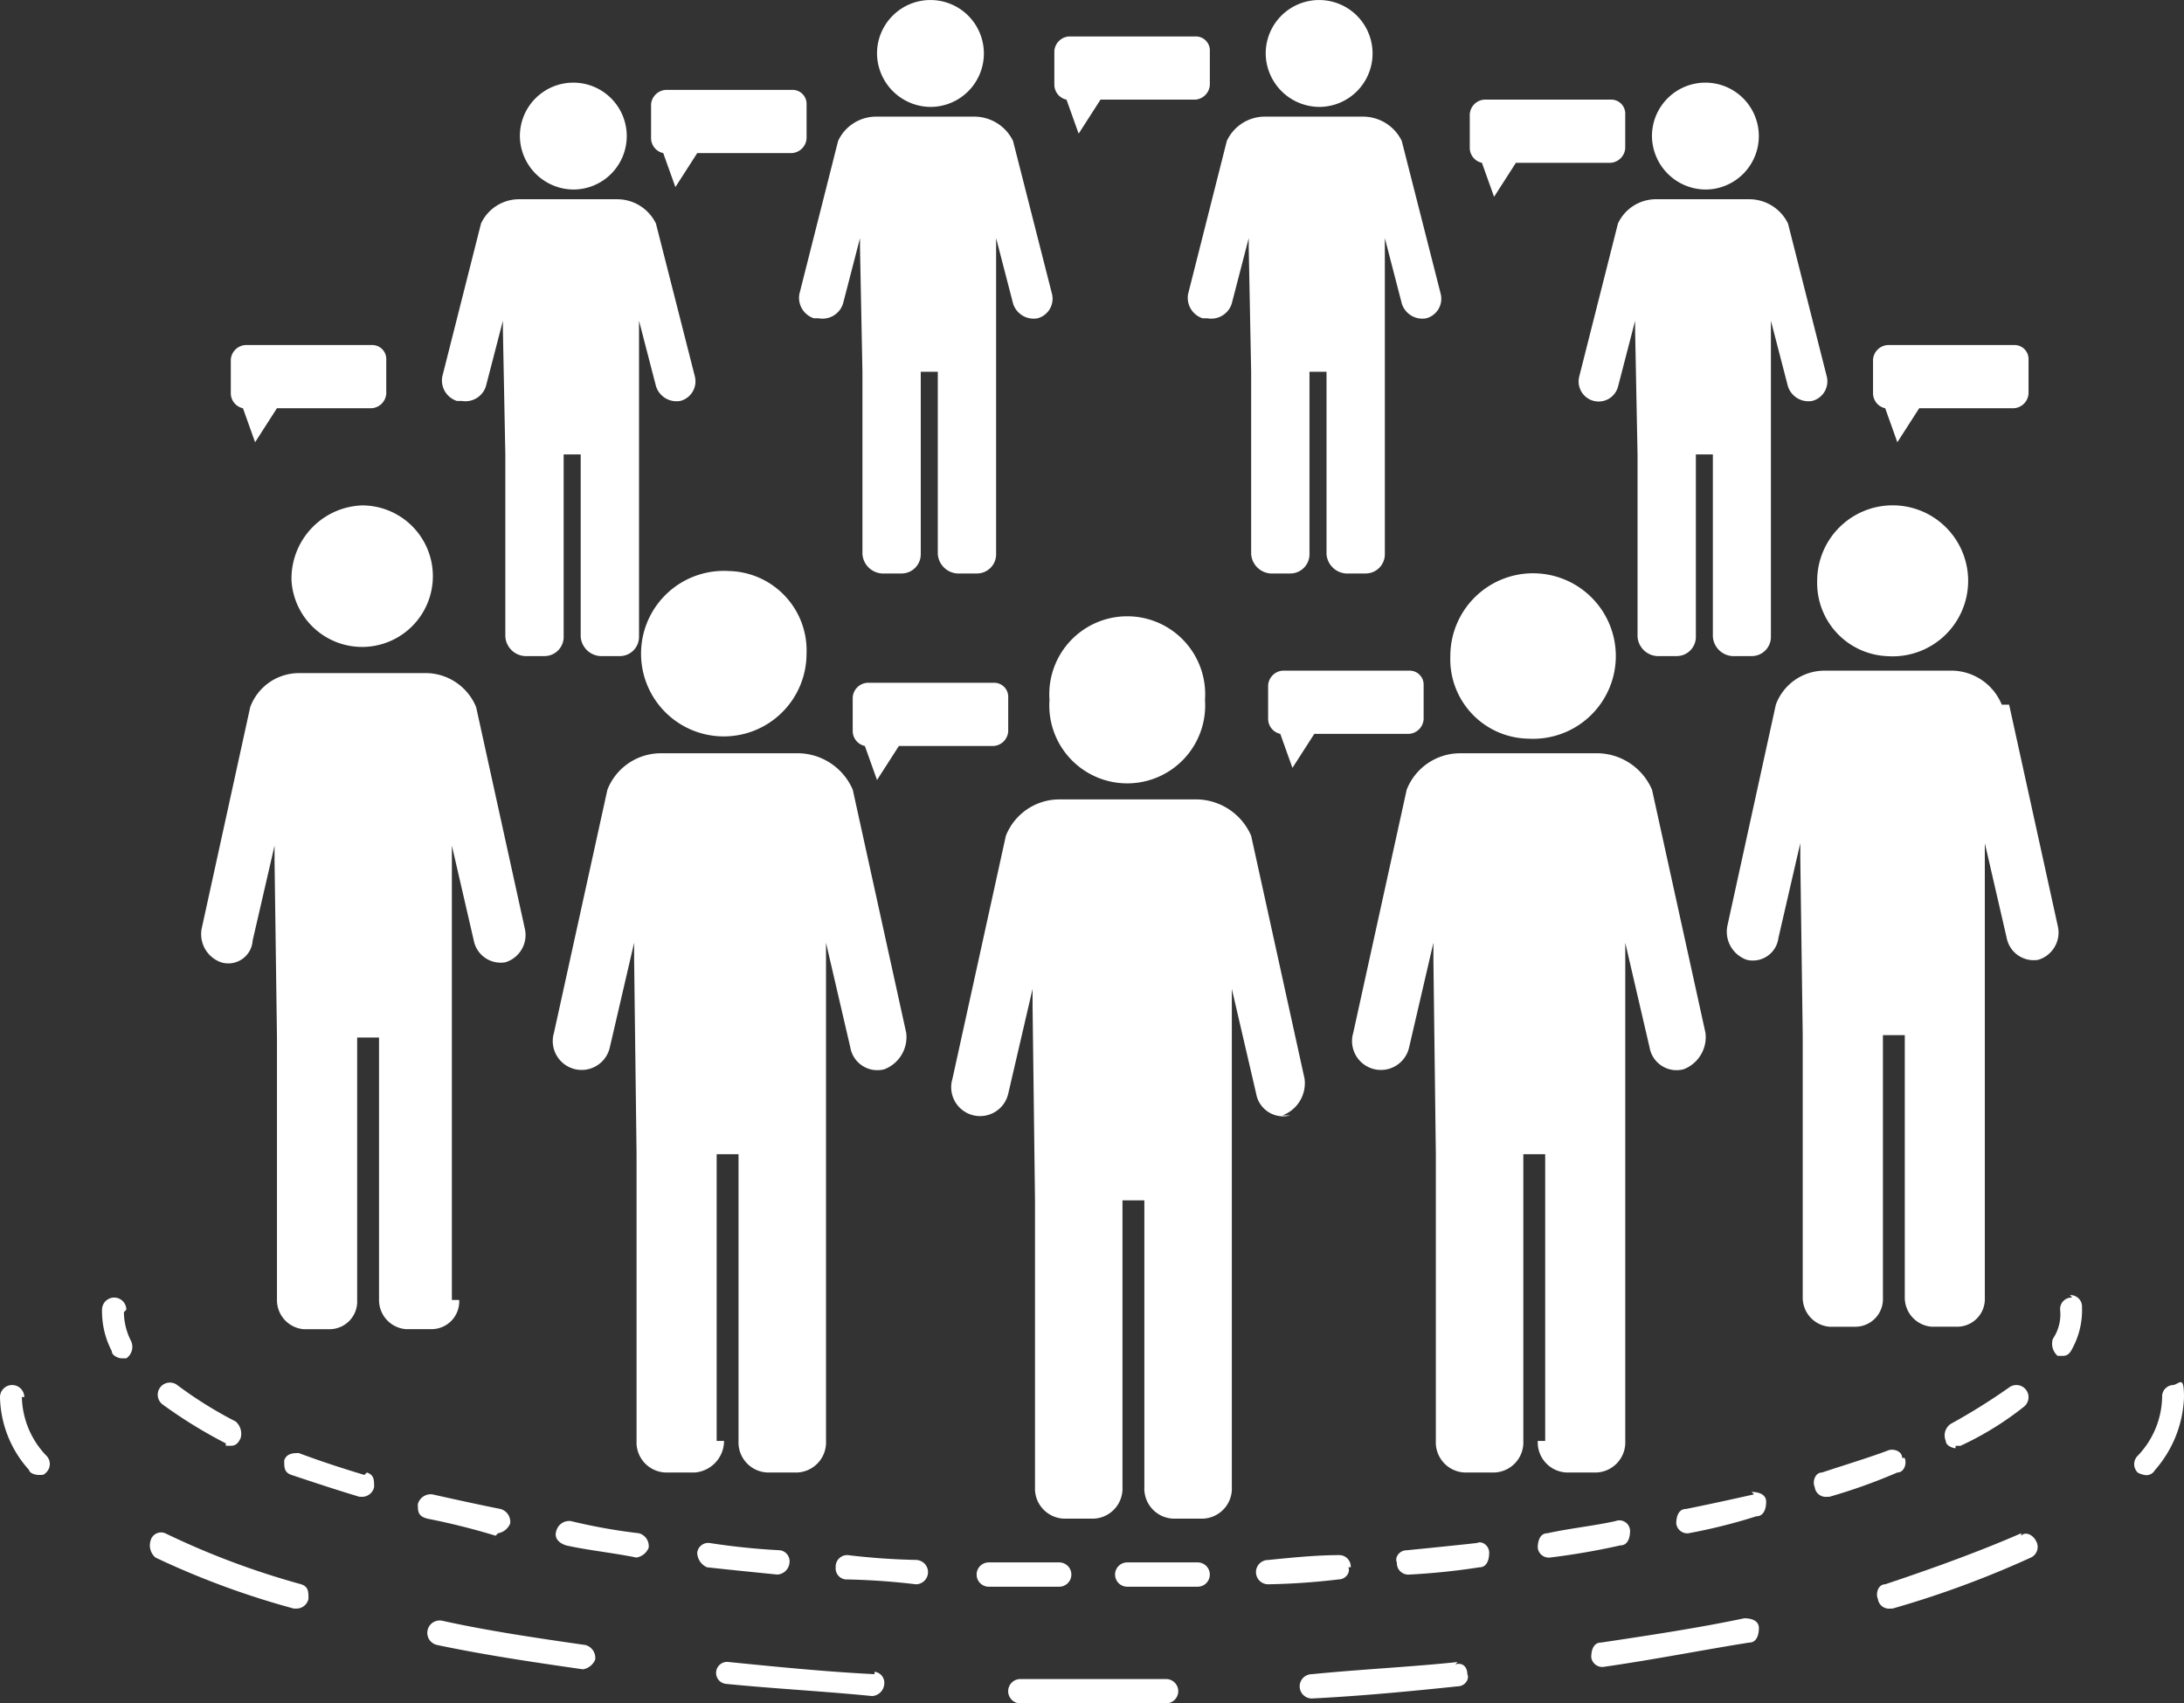
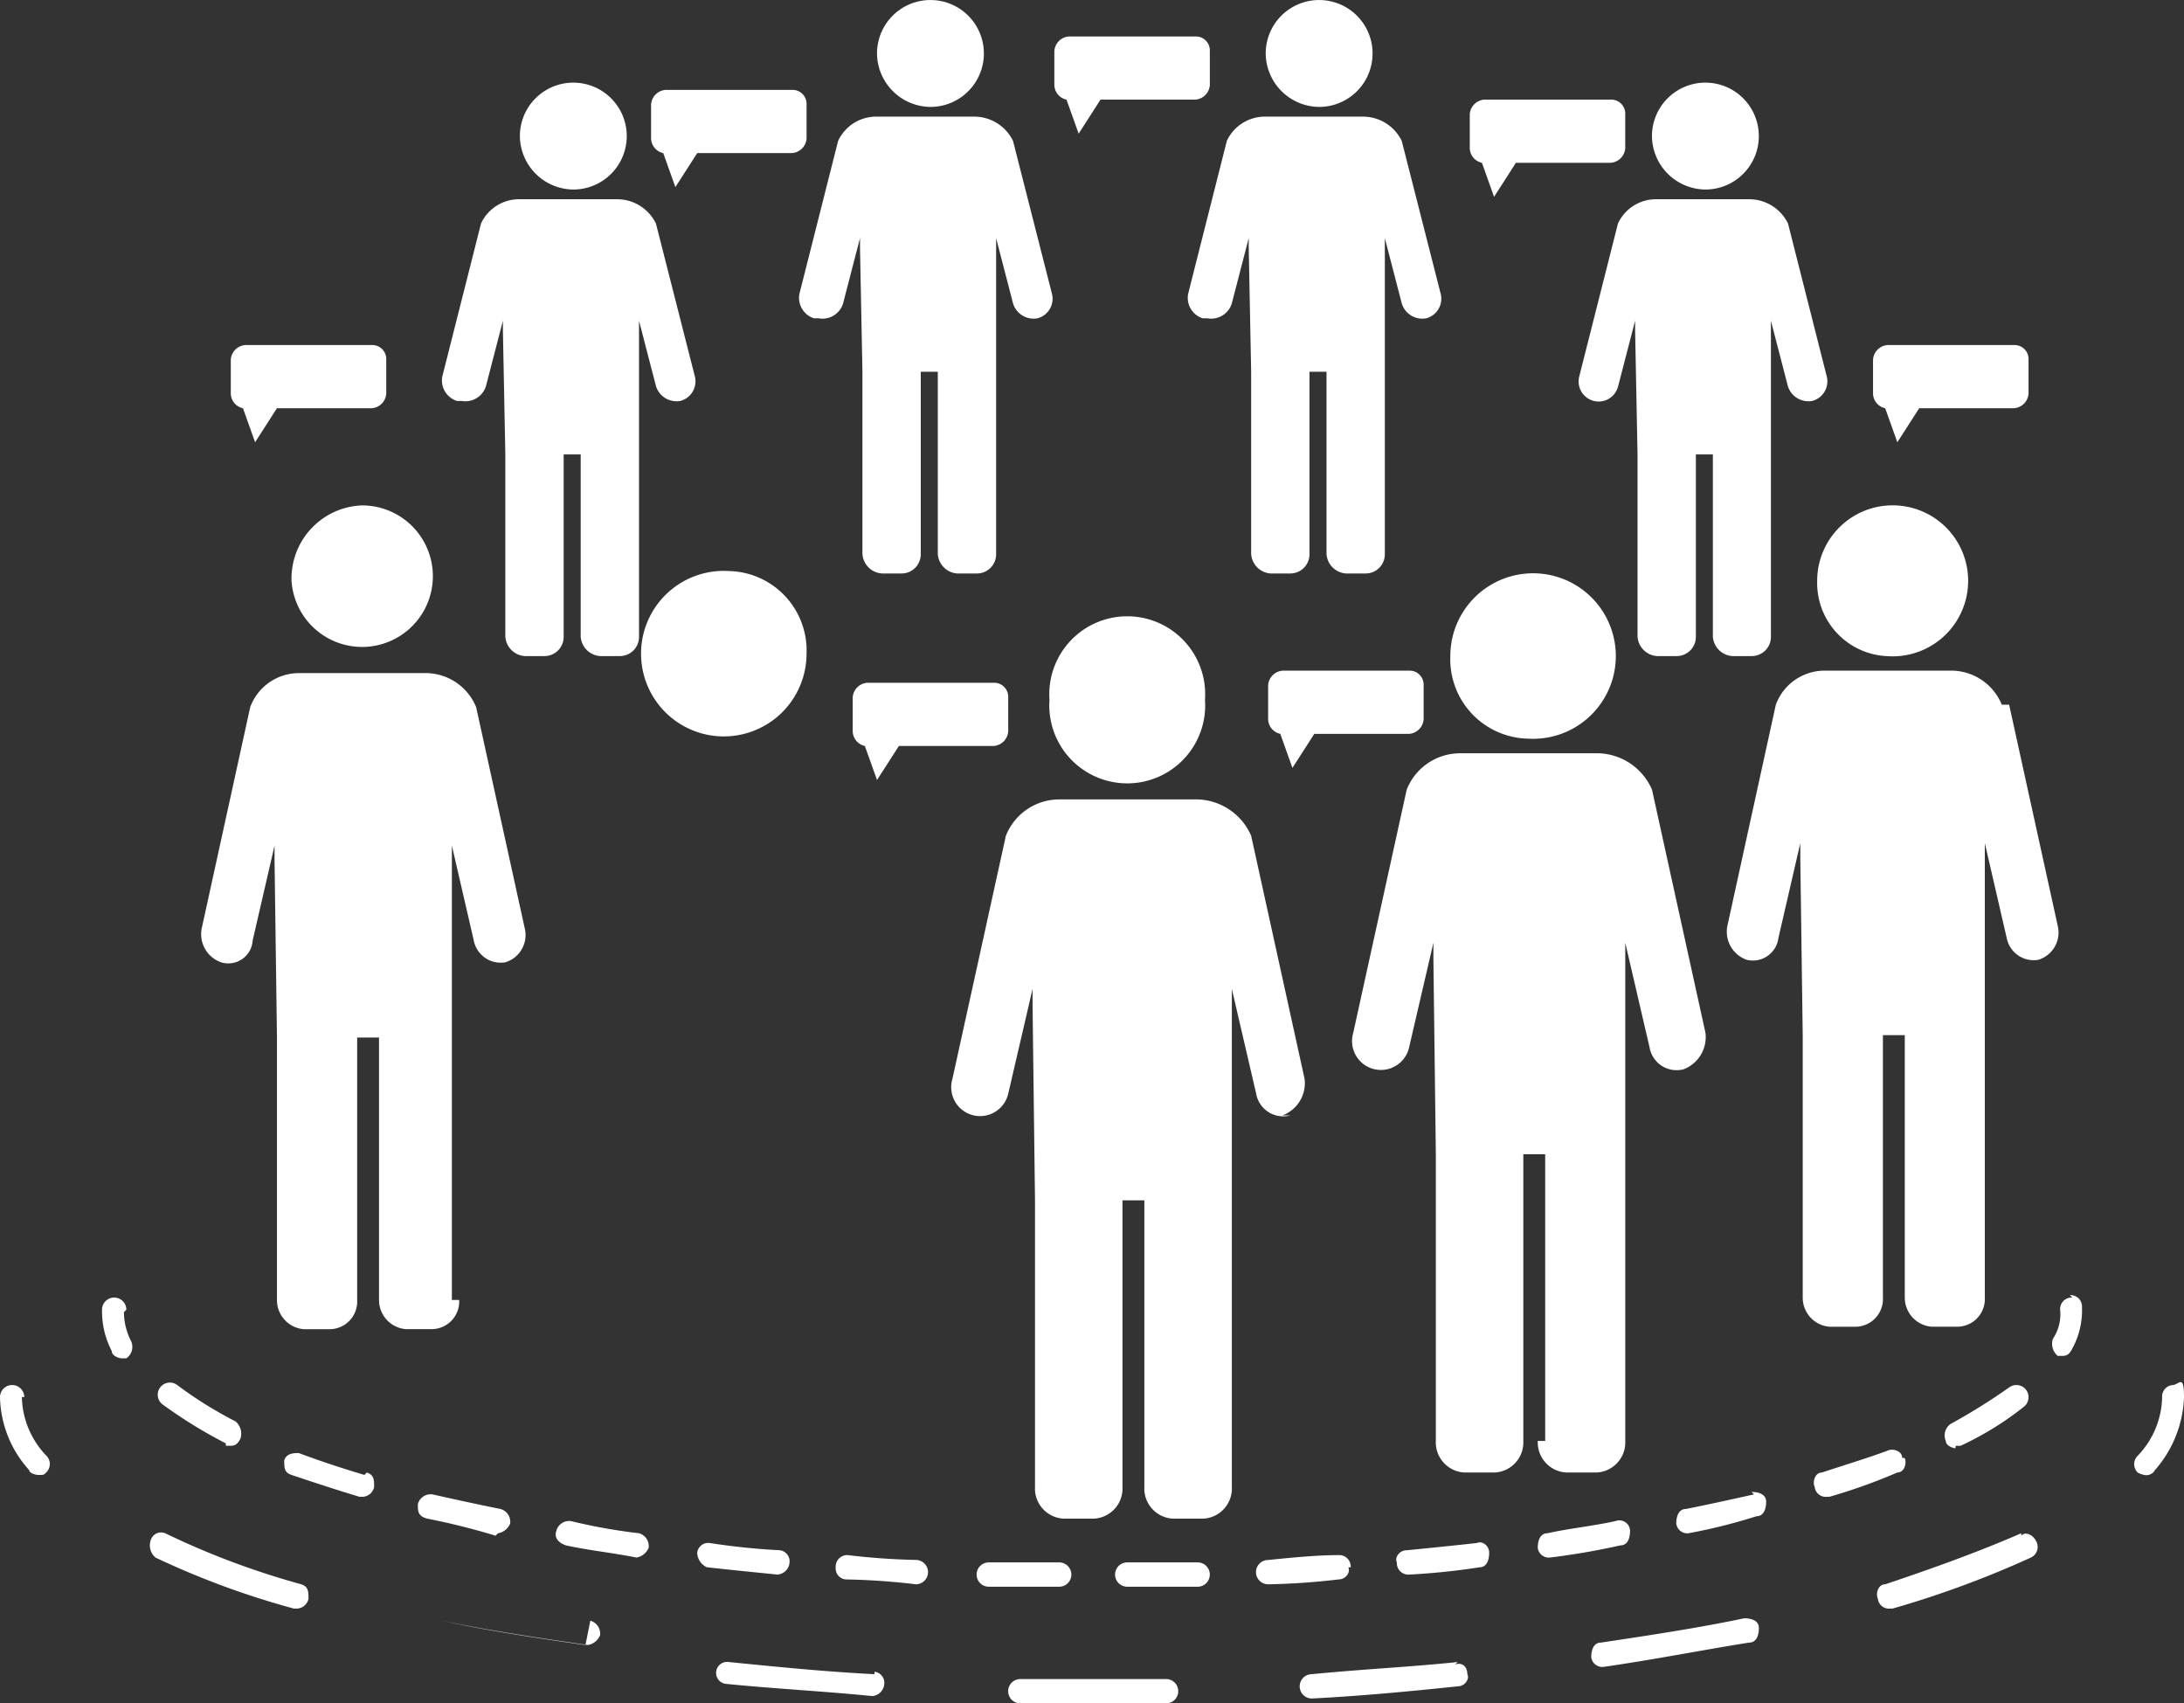
<svg xmlns="http://www.w3.org/2000/svg" width="71" height="55.363" viewBox="0 0 71 55.363">
  <rect x="0" y="0" width="71" height="55.363" fill="#333333" stroke="none" />
  <defs>
    <style>
      .cls-1 {
        fill: #fff;
      }
    </style>
  </defs>
  <g id="noun-community-6730439" transform="translate(-10 -24.9)">
    <path id="Path_397" data-name="Path 397" class="cls-1" d="M58.255,52.975a2.534,2.534,0,1,1-5.055,0,2.534,2.534,0,1,1,5.055,0" transform="translate(-9.082 -5.329)" />
    <path id="Path_398" data-name="Path 398" class="cls-1" d="M59.93,68.067a1.119,1.119,0,0,0,.711-1.185l-1.737-7.9A1.958,1.958,0,0,0,57.166,57.8h-4.5a1.867,1.867,0,0,0-1.737,1.185l-1.737,7.9a.939.939,0,1,0,1.816.474l.79-3.4v.553l.079,6.318V80.15a.979.979,0,0,0,.948,1.027h.948a.979.979,0,0,0,.948-1.027V70.831h.711V80.15a.979.979,0,0,0,.948,1.027h.948a.979.979,0,0,0,.948-1.027V63.96l.79,3.4a.891.891,0,0,0,1.106.711H59.93Z" transform="translate(-8.23 -6.917)" />
    <path id="Path_399" data-name="Path 399" class="cls-1" d="M72.227,53.87A2.69,2.69,0,1,0,69.7,51.185,2.582,2.582,0,0,0,72.227,53.87Z" transform="translate(-12.551 -4.962)" />
    <path id="Path_400" data-name="Path 400" class="cls-1" d="M71.691,78.25a.979.979,0,0,0,.948,1.027h.948a.979.979,0,0,0,.948-1.027V62.06l.79,3.4a.891.891,0,0,0,1.106.711,1.119,1.119,0,0,0,.711-1.185l-1.737-7.9A1.958,1.958,0,0,0,73.666,55.9h-4.5a1.867,1.867,0,0,0-1.737,1.185l-1.737,7.9a.939.939,0,1,0,1.816.474l.79-3.4v.553l.079,6.318V78.25a.979.979,0,0,0,.948,1.027h.948a.979.979,0,0,0,.948-1.027V68.931h.711V78.25Z" transform="translate(-11.699 -6.517)" />
    <path id="Path_401" data-name="Path 401" class="cls-1" d="M87.09,50.6a2.454,2.454,0,1,0-2.29-2.448A2.38,2.38,0,0,0,87.09,50.6Z" transform="translate(-15.725 -4.373)" />
    <path id="Path_402" data-name="Path 402" class="cls-1" d="M90.02,53.606a1.779,1.779,0,0,0-1.58-1.106H84.255a1.688,1.688,0,0,0-1.58,1.106L81.1,60.793a.968.968,0,0,0,.632,1.106.838.838,0,0,0,1.027-.711l.711-3.08v.474l.079,5.765v8.529a.948.948,0,0,0,.869.948h.869a.9.9,0,0,0,.869-.948V64.346h.711v8.529a.948.948,0,0,0,.869.948H88.6a.9.9,0,0,0,.869-.948V58.107l.711,3.08a.893.893,0,0,0,1.027.711.926.926,0,0,0,.632-1.106l-1.58-7.187Z" transform="translate(-14.944 -5.802)" />
    <path id="Path_403" data-name="Path 403" class="cls-1" d="M39.327,48.4a2.69,2.69,0,1,0,2.527,2.685A2.582,2.582,0,0,0,39.327,48.4Z" transform="translate(-5.634 -4.94)" />
-     <path id="Path_404" data-name="Path 404" class="cls-1" d="M38.081,78.25V68.931h.711V78.25a.979.979,0,0,0,.948,1.027h.948a.979.979,0,0,0,.948-1.027V62.06l.79,3.4a.891.891,0,0,0,1.106.711,1.119,1.119,0,0,0,.711-1.185l-1.737-7.9A1.958,1.958,0,0,0,40.766,55.9h-4.5a1.867,1.867,0,0,0-1.737,1.185l-1.737,7.9a.939.939,0,1,0,1.816.474l.79-3.4v.553l.079,6.318V78.25a.979.979,0,0,0,.948,1.027h.948a1.034,1.034,0,0,0,.948-1.027h-.237Z" transform="translate(-4.783 -6.517)" />
    <path id="Path_405" data-name="Path 405" class="cls-1" d="M33.137,31.775A1.737,1.737,0,1,0,31.4,30.037,1.753,1.753,0,0,0,33.137,31.775Z" transform="translate(-4.499 -0.715)" />
    <path id="Path_406" data-name="Path 406" class="cls-1" d="M28.828,39.655a.7.7,0,0,0,.79-.474l.553-2.132v.316l.079,4.028v5.923a.679.679,0,0,0,.632.632h.632a.623.623,0,0,0,.632-.632V41.393H32.7v5.923a.679.679,0,0,0,.632.632h.632a.623.623,0,0,0,.632-.632V37.049l.553,2.132a.7.7,0,0,0,.79.474.657.657,0,0,0,.474-.79L35.146,33.89a1.4,1.4,0,0,0-1.264-.79H30.723a1.363,1.363,0,0,0-1.264.79L28.2,38.865a.7.7,0,0,0,.474.79h.158Z" transform="translate(-3.822 -1.724)" />
    <path id="Path_407" data-name="Path 407" class="cls-1" d="M47.837,28.375A1.737,1.737,0,1,0,46.1,26.637,1.753,1.753,0,0,0,47.837,28.375Z" transform="translate(-7.589)" />
    <path id="Path_408" data-name="Path 408" class="cls-1" d="M43.528,36.255a.7.7,0,0,0,.79-.474l.553-2.132v.316l.079,4.028v5.923a.679.679,0,0,0,.632.632h.632a.623.623,0,0,0,.632-.632V37.993H47.4v5.923a.679.679,0,0,0,.632.632h.632a.623.623,0,0,0,.632-.632V33.649l.553,2.132a.7.7,0,0,0,.79.474.657.657,0,0,0,.474-.79L49.846,30.49a1.4,1.4,0,0,0-1.264-.79H45.423a1.363,1.363,0,0,0-1.264.79L42.9,35.465a.7.7,0,0,0,.474.79h.158Z" transform="translate(-6.913 -1.009)" />
    <path id="Path_409" data-name="Path 409" class="cls-1" d="M63.837,28.375A1.737,1.737,0,1,0,62.1,26.637,1.753,1.753,0,0,0,63.837,28.375Z" transform="translate(-10.953)" />
    <path id="Path_410" data-name="Path 410" class="cls-1" d="M59.528,36.255a.7.7,0,0,0,.79-.474l.553-2.132v.316l.079,4.028v5.923a.679.679,0,0,0,.632.632h.632a.623.623,0,0,0,.632-.632V37.993H63.4v5.923a.679.679,0,0,0,.632.632h.632a.623.623,0,0,0,.632-.632V33.649l.553,2.132a.7.7,0,0,0,.79.474.657.657,0,0,0,.474-.79L65.846,30.49a1.4,1.4,0,0,0-1.264-.79H61.423a1.363,1.363,0,0,0-1.264.79L58.9,35.465a.7.7,0,0,0,.474.79h.158Z" transform="translate(-10.276 -1.009)" />
    <path id="Path_411" data-name="Path 411" class="cls-1" d="M79.737,31.775A1.737,1.737,0,1,0,78,30.037,1.753,1.753,0,0,0,79.737,31.775Z" transform="translate(-14.296 -0.715)" />
    <path id="Path_412" data-name="Path 412" class="cls-1" d="M79.5,33.1H77.523a1.363,1.363,0,0,0-1.264.79L75,38.865a.651.651,0,1,0,1.264.316l.553-2.132v.316l.079,4.028v5.923a.679.679,0,0,0,.632.632h.632a.623.623,0,0,0,.632-.632V41.393h.553v5.923a.679.679,0,0,0,.632.632H80.6a.623.623,0,0,0,.632-.632V37.049l.553,2.132a.7.7,0,0,0,.79.474.657.657,0,0,0,.474-.79L81.788,33.89a1.4,1.4,0,0,0-1.264-.79H79.5Z" transform="translate(-13.661 -1.724)" />
    <path id="Path_413" data-name="Path 413" class="cls-1" d="M22,48.148A2.3,2.3,0,1,0,24.29,45.7,2.38,2.38,0,0,0,22,48.148Z" transform="translate(-2.523 -4.373)" />
    <path id="Path_414" data-name="Path 414" class="cls-1" d="M26.431,72.976V58.207l.711,3.08A.892.892,0,0,0,28.168,62a.926.926,0,0,0,.632-1.106l-1.58-7.187a1.779,1.779,0,0,0-1.58-1.106H21.455a1.688,1.688,0,0,0-1.58,1.106L18.3,60.893A.968.968,0,0,0,18.928,62a.793.793,0,0,0,1.027-.711l.711-3.08v.474l.079,5.765v8.529a.948.948,0,0,0,.869.948h.869a.9.9,0,0,0,.869-.948V64.446h.711v8.529a.948.948,0,0,0,.869.948H25.8a.9.9,0,0,0,.869-.948h-.237Z" transform="translate(-1.741 -5.823)" />
    <path id="Path_415" data-name="Path 415" class="cls-1" d="M95.124,78.279a.373.373,0,0,0-.395.395,1.424,1.424,0,0,1-.237.948.523.523,0,0,0,.158.553h.158c.158,0,.237-.079.316-.237a2.6,2.6,0,0,0,.316-1.343.373.373,0,0,0-.395-.395h0Z" transform="translate(-17.756 -11.205)" />
    <path id="Path_416" data-name="Path 416" class="cls-1" d="M90.408,83.873h.158a10.133,10.133,0,0,0,2.053-1.264.395.395,0,1,0-.474-.632,19.869,19.869,0,0,1-1.9,1.185.453.453,0,0,0-.158.553c0,.158.237.237.316.237h0Z" transform="translate(-16.831 -11.981)" />
    <path id="Path_417" data-name="Path 417" class="cls-1" d="M76.3,87.81a.348.348,0,0,0-.474-.316c-.711.158-1.5.237-2.211.395-.237,0-.316.237-.316.474a.361.361,0,0,0,.395.316h0a23.15,23.15,0,0,0,2.29-.395c.237,0,.316-.237.316-.474Z" transform="translate(-13.308 -13.155)" />
    <path id="Path_418" data-name="Path 418" class="cls-1" d="M35.58,87.895a18.367,18.367,0,0,1-2.211-.395.433.433,0,0,0-.474.316c-.079.237.079.395.316.474.711.158,1.5.237,2.29.395h0a.525.525,0,0,0,.395-.316.433.433,0,0,0-.316-.474h0Z" transform="translate(-4.809 -13.161)" />
    <path id="Path_419" data-name="Path 419" class="cls-1" d="M81.527,86.379c-.711.158-1.422.316-2.211.474-.237,0-.316.237-.316.474a.361.361,0,0,0,.395.316h0a18.1,18.1,0,0,0,2.211-.553c.237,0,.316-.237.316-.474s-.237-.316-.474-.316h0Z" transform="translate(-14.506 -12.908)" />
    <path id="Path_420" data-name="Path 420" class="cls-1" d="M64.78,89.295a.373.373,0,0,0-.395-.395c-.711,0-1.5.079-2.29.158a.395.395,0,0,0,0,.79h0a22.314,22.314,0,0,0,2.29-.158c.237,0,.395-.237.316-.395h0Z" transform="translate(-10.869 -13.455)" />
    <path id="Path_421" data-name="Path 421" class="cls-1" d="M87.535,84.829c0-.237-.316-.316-.474-.237-.632.237-1.422.474-2.132.711-.237,0-.316.316-.237.474a.361.361,0,0,0,.395.316h.079a18.223,18.223,0,0,0,2.211-.79c.237,0,.316-.316.237-.474h-.079Z" transform="translate(-15.697 -12.543)" />
    <path id="Path_422" data-name="Path 422" class="cls-1" d="M24.306,85.411q-1.185-.355-2.132-.711c-.158,0-.395,0-.474.237,0,.237,0,.395.237.474.711.237,1.422.474,2.211.711h.079a.4.4,0,0,0,.395-.316c0-.237,0-.395-.237-.474h0Z" transform="translate(-2.46 -12.572)" />
    <path id="Path_423" data-name="Path 423" class="cls-1" d="M18.709,83.851h.158c.158,0,.237-.079.316-.237a.523.523,0,0,0-.158-.553,13.226,13.226,0,0,1-1.9-1.185.395.395,0,1,0-.474.632,15.567,15.567,0,0,0,2.053,1.264h0Z" transform="translate(-1.365 -11.96)" />
    <path id="Path_424" data-name="Path 424" class="cls-1" d="M29.806,87.664a.525.525,0,0,0,.395-.316.433.433,0,0,0-.316-.474c-.79-.158-1.5-.316-2.211-.474a.433.433,0,0,0-.474.316c0,.237,0,.395.316.474a22.619,22.619,0,0,1,2.211.553h0Z" transform="translate(-3.616 -12.929)" />
    <path id="Path_425" data-name="Path 425" class="cls-1" d="M41.306,89.427a.423.423,0,0,0,.395-.395.361.361,0,0,0-.316-.395,22.51,22.51,0,0,1-2.29-.237.361.361,0,0,0-.395.316.533.533,0,0,0,.316.474c.711.079,1.5.158,2.29.237Z" transform="translate(-6.034 -13.35)" />
    <path id="Path_426" data-name="Path 426" class="cls-1" d="M52.885,89.99a.395.395,0,1,0,0-.79h-2.29a.395.395,0,0,0,0,.79Z" transform="translate(-8.451 -13.518)" />
    <path id="Path_427" data-name="Path 427" class="cls-1" d="M47.085,89.058a22.312,22.312,0,0,1-2.29-.158.373.373,0,0,0-.395.395.361.361,0,0,0,.316.395,22.312,22.312,0,0,1,2.29.158h0a.395.395,0,0,0,0-.79h0Z" transform="translate(-7.232 -13.455)" />
    <path id="Path_428" data-name="Path 428" class="cls-1" d="M58.585,89.2h-2.29a.395.395,0,0,0,0,.79h2.29a.395.395,0,0,0,0-.79Z" transform="translate(-9.65 -13.518)" />
    <path id="Path_429" data-name="Path 429" class="cls-1" d="M70.1,88.395c-.711.079-1.5.158-2.29.237-.237,0-.395.237-.316.395a.373.373,0,0,0,.395.395h0a22.51,22.51,0,0,0,2.29-.237c.237,0,.316-.237.316-.474s-.237-.395-.395-.316Z" transform="translate(-12.083 -13.344)" />
    <path id="Path_430" data-name="Path 430" class="cls-1" d="M14.99,78.695a.395.395,0,0,0-.79,0,2.79,2.79,0,0,0,.316,1.343c0,.158.237.237.316.237h.158a.453.453,0,0,0,.158-.553,2.1,2.1,0,0,1-.237-.948h0Z" transform="translate(-0.883 -11.226)" />
    <path id="Path_431" data-name="Path 431" class="cls-1" d="M99.153,81.874a.373.373,0,0,0-.395.395,2.834,2.834,0,0,1-.79,1.9.382.382,0,0,0,0,.553.8.8,0,0,0,.237.079.315.315,0,0,0,.316-.158,3.794,3.794,0,0,0,.948-2.369c0-.79-.158-.395-.395-.395h0Z" transform="translate(-18.469 -11.957)" />
    <path id="Path_432" data-name="Path 432" class="cls-1" d="M91.952,88c-1.264.553-2.764,1.106-4.423,1.659-.237,0-.316.316-.237.474a.361.361,0,0,0,.395.316h.079a32.154,32.154,0,0,0,4.5-1.659.381.381,0,0,0,.158-.553c-.079-.158-.316-.316-.474-.158h0Z" transform="translate(-16.243 -13.266)" />
    <path id="Path_433" data-name="Path 433" class="cls-1" d="M21.088,89.651a25.944,25.944,0,0,1-4.423-1.659.352.352,0,0,0-.474.237.523.523,0,0,0,.158.553,26.933,26.933,0,0,0,4.5,1.659h.079a.4.4,0,0,0,.395-.316c0-.237,0-.395-.237-.474Z" transform="translate(-1.295 -13.258)" />
    <path id="Path_434" data-name="Path 434" class="cls-1" d="M68.633,93.3c-1.5.158-3.159.237-4.739.395a.395.395,0,0,0,0,.79h0c1.58-.079,3.238-.237,4.739-.395.237,0,.395-.237.316-.395,0-.237-.158-.395-.395-.316h0Z" transform="translate(-11.247 -14.38)" />
    <path id="Path_435" data-name="Path 435" class="cls-1" d="M56.633,94H51.895a.395.395,0,0,0,0,.79h4.739a.395.395,0,0,0,0-.79Z" transform="translate(-8.725 -14.527)" />
    <path id="Path_436" data-name="Path 436" class="cls-1" d="M80.476,91.5c-1.5.316-3.08.553-4.66.79-.237,0-.316.237-.316.474a.361.361,0,0,0,.395.316h0c1.659-.237,3.238-.553,4.739-.79.237,0,.316-.237.316-.474s-.237-.316-.474-.316Z" transform="translate(-13.77 -14.002)" />
-     <path id="Path_437" data-name="Path 437" class="cls-1" d="M32.733,92.39c-1.659-.237-3.238-.474-4.66-.79a.4.4,0,0,0-.158.79c1.5.316,3.08.553,4.739.79h0a.525.525,0,0,0,.395-.316.433.433,0,0,0-.316-.474Z" transform="translate(-3.7 -14.023)" />
+     <path id="Path_437" data-name="Path 437" class="cls-1" d="M32.733,92.39c-1.659-.237-3.238-.474-4.66-.79c1.5.316,3.08.553,4.739.79h0a.525.525,0,0,0,.395-.316.433.433,0,0,0-.316-.474Z" transform="translate(-3.7 -14.023)" />
    <path id="Path_438" data-name="Path 438" class="cls-1" d="M44.633,93.695c-1.58-.079-3.159-.237-4.739-.395a.358.358,0,1,0-.079.711c1.58.158,3.159.237,4.739.395h0a.423.423,0,0,0,.395-.395.361.361,0,0,0-.316-.395h0Z" transform="translate(-6.202 -14.38)" />
    <path id="Path_439" data-name="Path 439" class="cls-1" d="M10.79,82.295a.395.395,0,0,0-.79,0,3.632,3.632,0,0,0,.948,2.369c0,.079.158.158.316.158s.158,0,.237-.079a.382.382,0,0,0,0-.553,2.834,2.834,0,0,1-.79-1.9h.079Z" transform="translate(0 -11.983)" />
    <path id="Path_440" data-name="Path 440" class="cls-1" d="M19.895,41.153l.395,1.106L21,41.153h3.08a.51.51,0,0,0,.474-.474V39.574a.455.455,0,0,0-.474-.474H19.974a.51.51,0,0,0-.474.474V40.68a.5.5,0,0,0,.395.474Z" transform="translate(-1.997 -2.985)" />
    <path id="Path_441" data-name="Path 441" class="cls-1" d="M37.195,30.653l.395,1.106.711-1.106h3.08a.51.51,0,0,0,.474-.474V29.074a.455.455,0,0,0-.474-.474H37.274a.51.51,0,0,0-.474.474V30.18a.5.5,0,0,0,.395.474h0Z" transform="translate(-5.634 -0.778)" />
    <path id="Path_442" data-name="Path 442" class="cls-1" d="M53.795,28.453l.395,1.106.711-1.106h3.08a.51.51,0,0,0,.474-.474V26.874a.455.455,0,0,0-.474-.474H53.874a.51.51,0,0,0-.474.474V27.98a.5.5,0,0,0,.395.474h0Z" transform="translate(-9.124 -0.315)" />
    <path id="Path_443" data-name="Path 443" class="cls-1" d="M70.895,31.053l.395,1.106L72,31.053h3.08a.51.51,0,0,0,.474-.474V29.474A.455.455,0,0,0,75.081,29H70.974a.51.51,0,0,0-.474.474V30.58a.5.5,0,0,0,.395.474h0Z" transform="translate(-12.719 -0.862)" />
    <path id="Path_444" data-name="Path 444" class="cls-1" d="M87.495,41.153l.395,1.106.711-1.106h3.08a.51.51,0,0,0,.474-.474V39.574a.455.455,0,0,0-.474-.474H87.574a.51.51,0,0,0-.474.474V40.68a.5.5,0,0,0,.395.474h0Z" transform="translate(-16.209 -2.985)" />
    <path id="Path_445" data-name="Path 445" class="cls-1" d="M66.781,52.5H62.674a.51.51,0,0,0-.474.474V54.08a.5.5,0,0,0,.395.474l.395,1.106.711-1.106h3.08a.51.51,0,0,0,.474-.474V52.974a.455.455,0,0,0-.474-.474Z" transform="translate(-10.974 -5.802)" />
    <path id="Path_446" data-name="Path 446" class="cls-1" d="M45.574,53a.51.51,0,0,0-.474.474V54.58a.5.5,0,0,0,.395.474l.395,1.106.711-1.106h3.08a.51.51,0,0,0,.474-.474V53.474A.455.455,0,0,0,49.681,53H45.574Z" transform="translate(-7.379 -5.908)" />
  </g>
</svg>